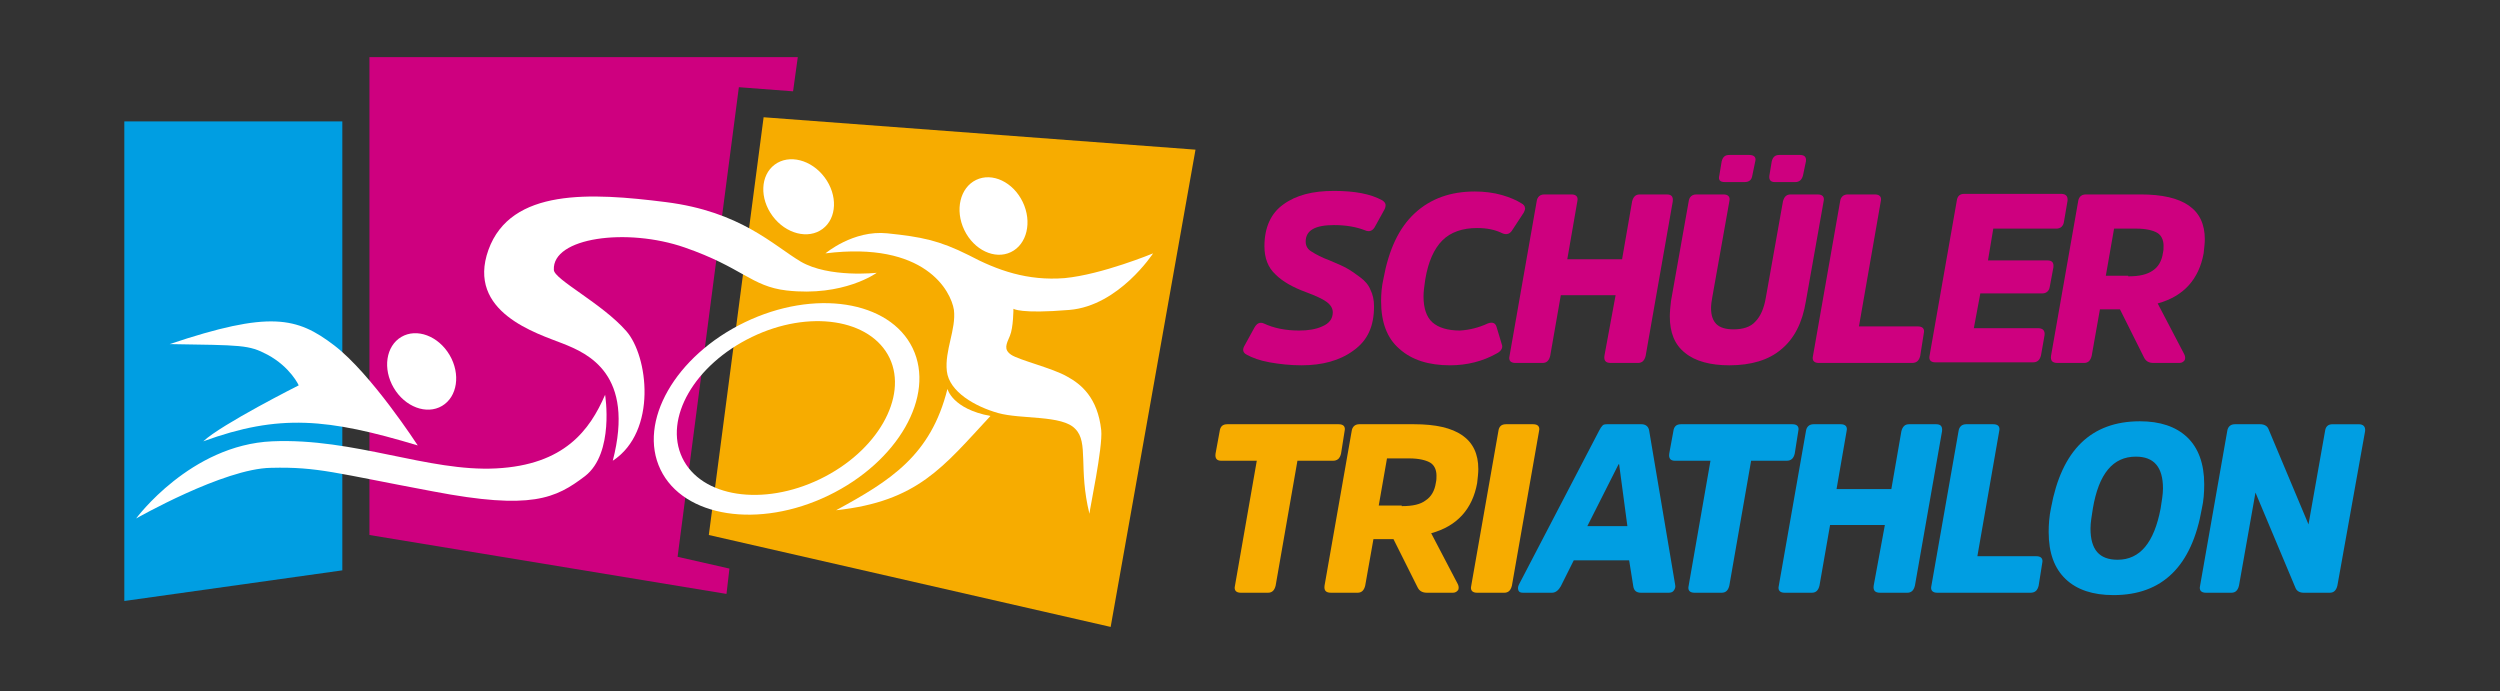
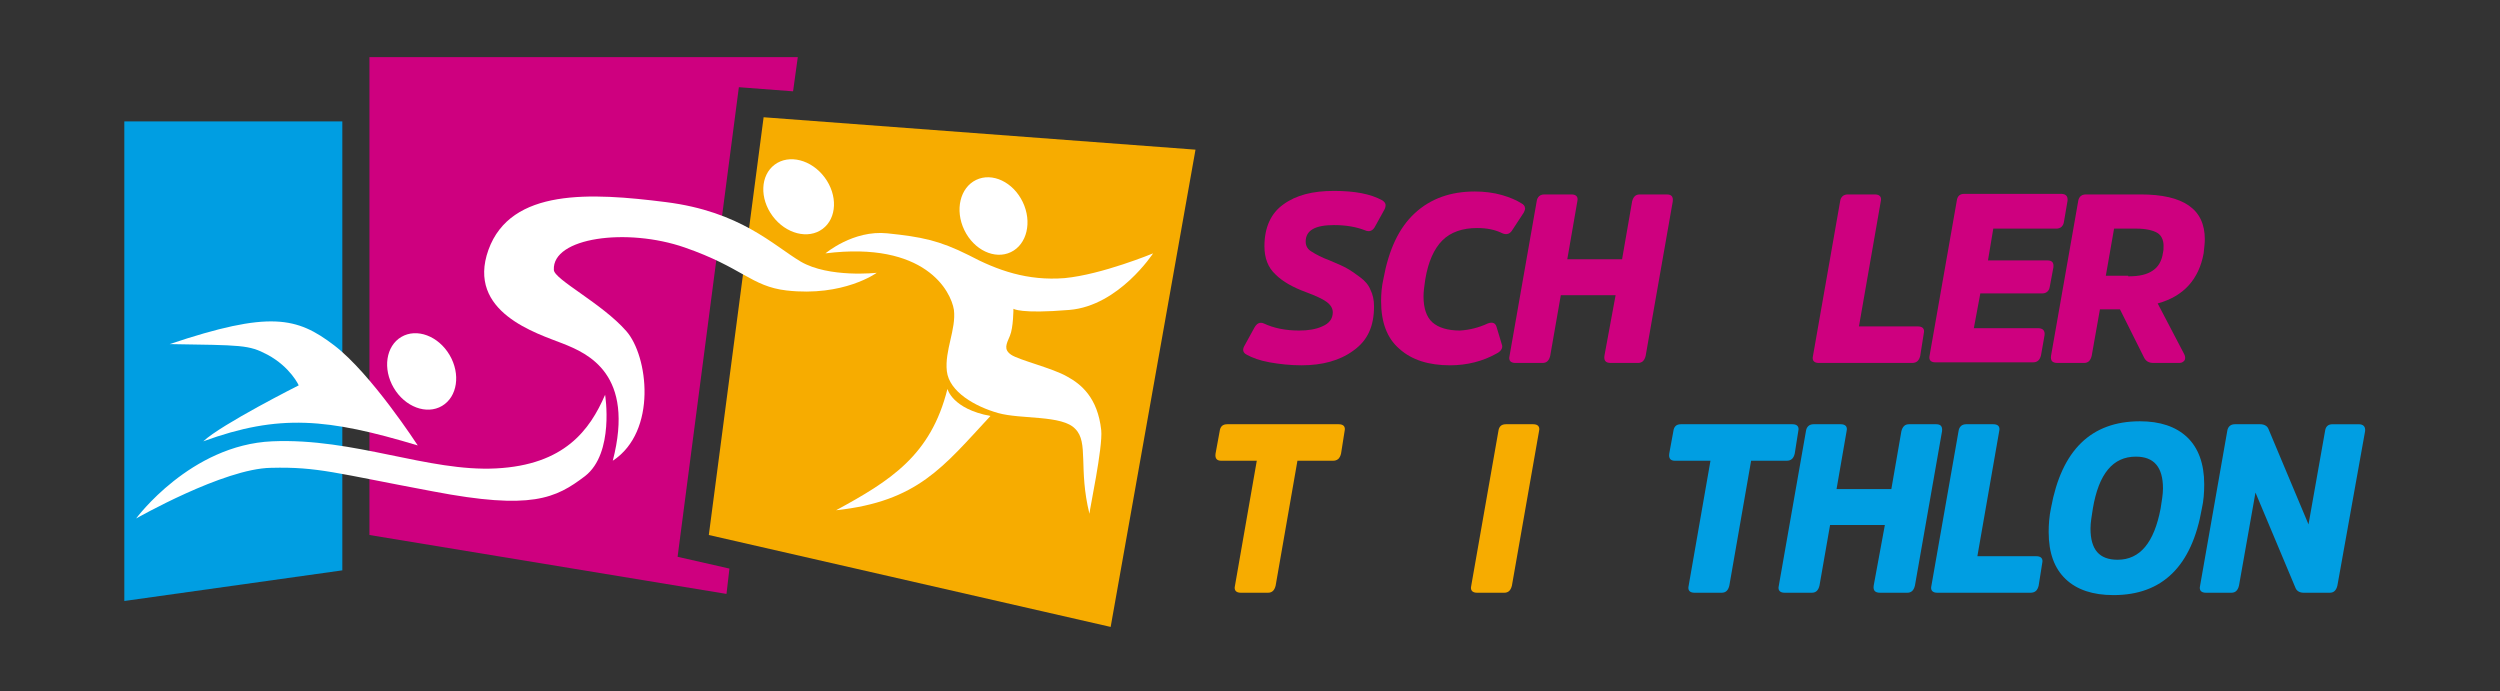
<svg xmlns="http://www.w3.org/2000/svg" version="1.1" id="Ebene_1" x="0px" y="0px" viewBox="0 0 424.3 117.3" style="enable-background:new 0 0 424.3 117.3;" xml:space="preserve">
  <rect x="0" y="0" width="424.3" height="117.3" fill="#333333" stroke="none" />
  <style type="text/css">
	.st0{fill:#F7AC00;}
	.st1{fill:#009EE2;}
	.st2{fill:#CE007F;}
	.st3{fill:#FFFFFF;}
</style>
  <g>
    <path class="st0" d="M120.3,90.8l68.2,15.6l14.4-81l-73.3-5.5L120.3,90.8z" />
  </g>
  <g>
    <path class="st0" d="M207,73.2c0.1-0.8,0.5-1.2,1.3-1.2h18.9c0.8,0,1.2,0.4,1,1.2l-0.6,3.8c-0.2,0.8-0.6,1.2-1.4,1.2h-6l-3.7,21.2   c-0.2,0.8-0.6,1.2-1.3,1.2h-4.6c-0.8,0-1.2-0.4-1-1.2l3.7-21.2h-6c-0.8,0-1.1-0.4-1-1.2L207,73.2z" />
-     <path class="st0" d="M240,72c7.3,0,10.9,2.5,10.9,7.6c0,0.7-0.1,1.5-0.2,2.4c-0.8,4.4-3.4,7.3-7.8,8.5l4.5,8.6   c0.2,0.4,0.2,0.7,0.1,1c-0.2,0.3-0.5,0.5-0.9,0.5h-4.4c-0.8,0-1.3-0.3-1.6-0.9l-4.1-8.2h-3.4l-1.4,7.9c-0.2,0.8-0.6,1.2-1.3,1.2   h-4.5c-0.9,0-1.2-0.4-1.1-1.2l4.6-26.2c0.1-0.8,0.6-1.2,1.3-1.2H240z M237.9,85.9c1.9,0,3.2-0.3,4.1-1c0.9-0.6,1.5-1.6,1.7-3   c0.1-0.4,0.1-0.8,0.1-1.2c0-1-0.4-1.8-1.1-2.2c-0.7-0.4-1.9-0.7-3.5-0.7h-3.8l-1.4,8H237.9z" />
    <path class="st0" d="M254.3,73.2c0.1-0.8,0.5-1.2,1.3-1.2h4.6c0.8,0,1.2,0.4,1,1.2l-4.6,26.2c-0.2,0.8-0.6,1.2-1.3,1.2h-4.6   c-0.8,0-1.2-0.4-1-1.2L254.3,73.2z" />
-     <path class="st1" d="M278.6,72c0.7,0,1.2,0.4,1.3,1.1l4.4,26.1c0.1,0.4,0,0.7-0.2,1c-0.2,0.3-0.5,0.4-0.9,0.4h-4.7   c-0.8,0-1.2-0.4-1.3-1.1l-0.7-4.4h-9.4l-2.2,4.4c-0.4,0.7-0.9,1.1-1.5,1.1h-4.9c-0.4,0-0.7-0.1-0.8-0.4c-0.1-0.3-0.1-0.6,0.1-1   l13.6-26.1c0.2-0.4,0.4-0.7,0.6-0.9c0.2-0.2,0.5-0.2,1-0.2H278.6z M276.2,89.3l-1.4-10.5h-0.1l-5.3,10.5H276.2z" />
    <path class="st1" d="M284,73.2c0.1-0.8,0.5-1.2,1.3-1.2h18.9c0.8,0,1.2,0.4,1,1.2l-0.6,3.8c-0.2,0.8-0.6,1.2-1.4,1.2h-6l-3.7,21.2   c-0.2,0.8-0.6,1.2-1.3,1.2h-4.6c-0.8,0-1.2-0.4-1-1.2l3.7-21.2h-6c-0.8,0-1.1-0.4-1-1.2L284,73.2z" />
    <path class="st1" d="M319.9,89.1h-9.3l-1.8,10.3c-0.2,0.8-0.6,1.2-1.3,1.2h-4.6c-0.8,0-1.2-0.4-1-1.2l4.6-26.2   c0.1-0.8,0.6-1.2,1.3-1.2h4.6c0.8,0,1.2,0.4,1,1.2l-1.7,9.8h9.3l1.7-9.8c0.2-0.8,0.6-1.2,1.3-1.2h4.6c0.8,0,1.1,0.4,1,1.2L325,99.4   c-0.2,0.8-0.6,1.2-1.3,1.2h-4.6c-0.9,0-1.2-0.4-1.1-1.2L319.9,89.1z" />
    <path class="st1" d="M335.6,94.4h10c0.8,0,1.2,0.4,1,1.2l-0.6,3.8c-0.2,0.8-0.6,1.2-1.4,1.2h-15.8c-0.8,0-1.2-0.4-1-1.2l4.6-26.2   c0.1-0.8,0.6-1.2,1.3-1.2h4.6c0.8,0,1.2,0.4,1,1.2L335.6,94.4z" />
    <path class="st1" d="M371.2,74.2c1.9,1.8,2.9,4.5,2.9,8c0,1.4-0.1,2.8-0.4,4.1C372,96.1,367,101,358.7,101c-3.5,0-6.2-0.9-8.1-2.7   c-1.9-1.8-2.9-4.4-2.9-8c0-1.3,0.1-2.7,0.4-4.1c1.8-9.8,6.8-14.7,15.1-14.7C366.6,71.5,369.3,72.4,371.2,74.2z M366.7,86.3   c0.2-1.3,0.4-2.4,0.4-3.4c0-3.6-1.5-5.4-4.6-5.4c-3.9,0-6.3,2.9-7.3,8.8c-0.2,1.3-0.4,2.4-0.4,3.4c0,3.6,1.5,5.3,4.6,5.3   C363.2,95,365.6,92.1,366.7,86.3z" />
    <path class="st1" d="M396.7,99.4c-0.2,0.8-0.6,1.2-1.3,1.2H391c-0.7,0-1.2-0.3-1.4-0.8l-6.8-16.2L380,99.4   c-0.2,0.8-0.6,1.2-1.3,1.2h-4.3c-0.8,0-1.2-0.4-1-1.2l4.6-26.2c0.1-0.8,0.6-1.2,1.3-1.2h4.3c0.7,0,1.2,0.3,1.4,0.8l6.8,16.2   l2.8-15.8c0.1-0.8,0.5-1.2,1.3-1.2h4.4c0.8,0,1.2,0.4,1.1,1.2L396.7,99.4z" />
  </g>
  <g>
    <path class="st2" d="M229.7,59.5c-2.3,1.7-5.3,2.5-8.8,2.5c-1.9,0-3.7-0.2-5.4-0.5c-1.7-0.3-3-0.8-3.9-1.3   c-0.6-0.3-0.8-0.8-0.4-1.5l1.7-3.1c0.4-0.7,0.9-1,1.6-0.7c1.7,0.8,3.7,1.2,6,1.2c1.5,0,2.8-0.2,3.9-0.7c1.2-0.5,1.8-1.3,1.8-2.4   c0-0.7-0.4-1.3-1.1-1.8c-0.7-0.5-1.8-1-3.4-1.6c-2.2-0.8-4-1.8-5.2-3c-1.3-1.2-1.9-2.8-1.9-4.8c0-3.2,1.1-5.6,3.2-7.1   c2.2-1.6,5-2.3,8.6-2.3c3.5,0,6.2,0.5,8.2,1.6c0.6,0.4,0.7,0.8,0.4,1.5l-1.6,2.9c-0.4,0.8-1,1-1.7,0.7c-1.5-0.6-3.3-0.9-5.3-0.9   c-3.2,0-4.8,0.9-4.8,2.8c0,0.7,0.3,1.3,1,1.7c0.6,0.4,1.7,1,3.3,1.6c1.2,0.5,2.1,0.9,2.8,1.3c0.7,0.4,1.4,0.9,2.2,1.5   c0.8,0.6,1.4,1.3,1.7,2.1c0.4,0.8,0.6,1.7,0.6,2.8C233.2,55.4,232.1,57.8,229.7,59.5z" />
    <path class="st2" d="M252.5,54.9c0.8-0.3,1.3-0.1,1.5,0.6l0.9,3c0.2,0.5-0.1,1.1-0.9,1.5c-2.3,1.3-5,2-7.9,2   c-3.6,0-6.5-0.9-8.6-2.8c-2.1-1.8-3.1-4.5-3.1-8.1c0-1.2,0.1-2.5,0.4-3.8c0.9-4.9,2.6-8.6,5.3-11.1c2.7-2.5,6.1-3.7,10.2-3.7   c1.6,0,3.2,0.2,4.6,0.6c1.4,0.4,2.5,0.9,3.3,1.4c0.4,0.2,0.6,0.5,0.6,0.7c0.1,0.2,0,0.5-0.2,0.9l-1.9,2.9c-0.4,0.7-1,0.9-1.7,0.6   c-1.2-0.6-2.6-0.9-4.3-0.9c-2.5,0-4.5,0.7-5.9,2.1c-1.4,1.4-2.4,3.6-2.9,6.6c-0.2,1.3-0.3,2.2-0.3,2.9c0,2,0.5,3.5,1.5,4.4   c1,0.9,2.6,1.4,4.7,1.4C249.4,56,251,55.6,252.5,54.9z" />
    <path class="st2" d="M274.2,50.1h-9.3l-1.8,10.3c-0.2,0.8-0.6,1.2-1.3,1.2h-4.6c-0.8,0-1.2-0.4-1-1.2l4.6-26.2   c0.1-0.8,0.6-1.2,1.3-1.2h4.6c0.8,0,1.2,0.4,1,1.2l-1.7,9.8h9.3l1.7-9.8c0.2-0.8,0.6-1.2,1.3-1.2h4.6c0.8,0,1.1,0.4,1,1.2   l-4.6,26.2c-0.2,0.8-0.6,1.2-1.3,1.2h-4.6c-0.9,0-1.2-0.4-1.1-1.2L274.2,50.1z" />
-     <path class="st2" d="M286,59.9c-1.8-1.4-2.6-3.5-2.6-6.2c0-0.8,0.1-1.7,0.2-2.6l3-16.9c0.1-0.8,0.6-1.2,1.3-1.2h4.6   c0.8,0,1.2,0.4,1,1.2l-2.9,16.3c-0.1,0.6-0.2,1.2-0.2,1.8c0,1.2,0.3,2.1,0.9,2.7c0.6,0.6,1.6,0.9,2.9,0.9c1.6,0,2.9-0.4,3.7-1.3   c0.9-0.9,1.5-2.3,1.8-4.1l2.9-16.3c0.2-0.8,0.6-1.2,1.3-1.2h4.6c0.8,0,1.2,0.4,1,1.2l-3,16.9c-0.6,3.7-2,6.4-4.2,8.2   c-2.1,1.8-5.1,2.7-8.8,2.7C290.3,62,287.7,61.3,286,59.9z M297.4,29.8c-0.1,0.7-0.5,1.1-1.3,1.1h-3.4c-0.8,0-1.1-0.4-0.9-1.1   l0.4-2.4c0.2-0.8,0.6-1.1,1.3-1.1h3.4c0.8,0,1.2,0.4,1,1.1L297.4,29.8z M306,29.8c-0.2,0.7-0.6,1.1-1.3,1.1h-3.5   c-0.7,0-1-0.4-0.9-1.1l0.4-2.4c0.2-0.8,0.6-1.1,1.3-1.1h3.5c0.8,0,1.1,0.4,1,1.1L306,29.8z" />
    <path class="st2" d="M315.5,55.4h10c0.8,0,1.2,0.4,1,1.2l-0.6,3.8c-0.2,0.8-0.6,1.2-1.4,1.2h-15.8c-0.8,0-1.2-0.4-1-1.2l4.6-26.2   c0.1-0.8,0.6-1.2,1.3-1.2h4.6c0.8,0,1.2,0.4,1,1.2L315.5,55.4z" />
    <path class="st2" d="M336.1,49.8l-1.1,5.9h10.9c0.8,0,1.2,0.4,1.1,1.2l-0.6,3.4c-0.2,0.8-0.6,1.2-1.4,1.2h-16.5   c-0.8,0-1.2-0.4-1-1.2l4.6-26.2c0.1-0.8,0.5-1.2,1.3-1.2h16.4c0.8,0,1.2,0.4,1.1,1.2l-0.6,3.5c-0.1,0.8-0.6,1.2-1.3,1.2h-10.7   l-0.9,5.4h10.1c0.8,0,1.1,0.4,1,1.2l-0.6,3.2c-0.1,0.8-0.6,1.2-1.3,1.2H336.1z" />
    <path class="st2" d="M363.3,33c7.3,0,10.9,2.5,10.9,7.6c0,0.7-0.1,1.5-0.2,2.4c-0.8,4.4-3.4,7.3-7.8,8.5l4.5,8.6   c0.2,0.4,0.2,0.7,0.1,1c-0.2,0.3-0.5,0.5-0.9,0.5h-4.4c-0.8,0-1.3-0.3-1.6-0.9l-4.1-8.2h-3.4l-1.4,7.9c-0.2,0.8-0.6,1.2-1.3,1.2   h-4.5c-0.9,0-1.2-0.4-1.1-1.2l4.6-26.2c0.1-0.8,0.6-1.2,1.3-1.2H363.3z M361.2,46.9c1.9,0,3.2-0.3,4.2-1c0.9-0.6,1.5-1.6,1.7-3   c0.1-0.4,0.1-0.8,0.1-1.2c0-1-0.4-1.8-1.1-2.2s-1.9-0.7-3.5-0.7h-3.8l-1.4,8H361.2z" />
  </g>
  <polygon class="st2" points="115,94.5 125.4,14.8 134.6,15.5 135.4,9.7 62.7,9.7 62.7,90.8 123.3,100.8 123.8,96.5 " />
  <polygon class="st1" points="21.1,20.6 58.1,20.6 58.1,96.8 21.1,102 " />
  <g>
    <ellipse transform="matrix(0.901 -0.434 0.434 0.901 0.783 76.767)" class="st3" cx="168.6" cy="36.7" rx="5.5" ry="6.8" />
    <path class="st3" d="M140.1,43c0,0,4.7-4,10.5-3.4c5.8,0.6,8.8,1.2,13.8,3.7c4.9,2.6,10,4.4,16.3,3.9c6.3-0.6,15-4.2,15-4.2   s-5.8,8.9-14.2,9.6c-8.4,0.7-9.5-0.2-9.5-0.2s0,3.2-0.6,4.6s-1.1,2.3,0.2,3.2c1.3,0.9,7.1,2.3,9.5,3.7c2.4,1.3,5.2,3.6,5.8,9.1   c0.3,2.9-2,13.6-2,14.2c-1.9-7.7-0.1-12.1-2.4-14.4c-2.2-2.4-9.2-1.6-13.1-2.7c-3.9-1.1-8.3-3.6-8.7-7.1c-0.4-3.5,1.6-7.1,1.2-10.4   C161.4,49.4,157,40.9,140.1,43z" />
    <path class="st3" d="M160.8,66c0,0,0.8,3.4,7.3,4.6c-8,8.6-12.3,14.5-26.2,16C151.1,81.6,158,77.3,160.8,66z" />
  </g>
  <g>
    <ellipse transform="matrix(0.802 -0.598 0.598 0.802 6.902 87.638)" class="st3" cx="135.5" cy="33.4" rx="5.5" ry="6.8" />
    <ellipse transform="matrix(0.861 -0.508 0.508 0.861 -22.087 45.17)" class="st3" cx="71.6" cy="63" rx="5.5" ry="6.8" />
    <path class="st3" d="M148.8,46.3c0,0-8.1,0.9-12.9-1.9c-4.7-2.8-10.2-8.5-22.9-10.1s-26.3-2.4-30.1,8.1   C79.1,53,91.2,56.6,95.5,58.3c4.3,1.7,12.3,5.2,8.5,19.9c7.6-5,6-17.8,2.3-22c-4.1-4.7-12.3-8.8-12.3-10.4   c-0.3-5.5,12.4-7.2,22.2-3.8c9.8,3.4,11.3,6.6,17.3,7.3C143.2,50.4,148.8,46.3,148.8,46.3z" />
-     <path class="st3" d="M154.9,59.1c-3.9-8.1-16.7-10.1-28.5-4.4s-18.2,16.9-14.3,25s16.7,10.1,28.5,4.4   C152.4,78.4,158.8,67.2,154.9,59.1z M139.2,81.3c-9.7,4.7-20.2,3.1-23.4-3.6c-3.2-6.7,2.1-15.8,11.8-20.5   c9.7-4.7,20.2-3.1,23.4,3.6C154.1,67.4,148.9,76.6,139.2,81.3z" />
    <path class="st3" d="M102.7,67c0,0,1.6,9.9-3.4,13.8c-5,3.8-9.1,5.8-25.8,2.6C56.9,80.3,54,79.2,46,79.4C38,79.5,23.1,88,23.1,88   s9.2-12.5,23.1-13.1c13.9-0.6,26.5,5.2,38,4.6C95.8,78.9,100.1,73,102.7,67z" />
    <path class="st3" d="M70.9,75.6c0,0-7.9-12.2-14.2-17c-6.3-4.8-10.9-5.9-27.9-0.2c12.2,0.2,13.4,0.1,16.6,1.8   c3.9,2.1,5.3,5.2,5.3,5.2S37.6,72,34.5,74.9C47.4,70.2,55.6,71,70.9,75.6z" />
  </g>
</svg>